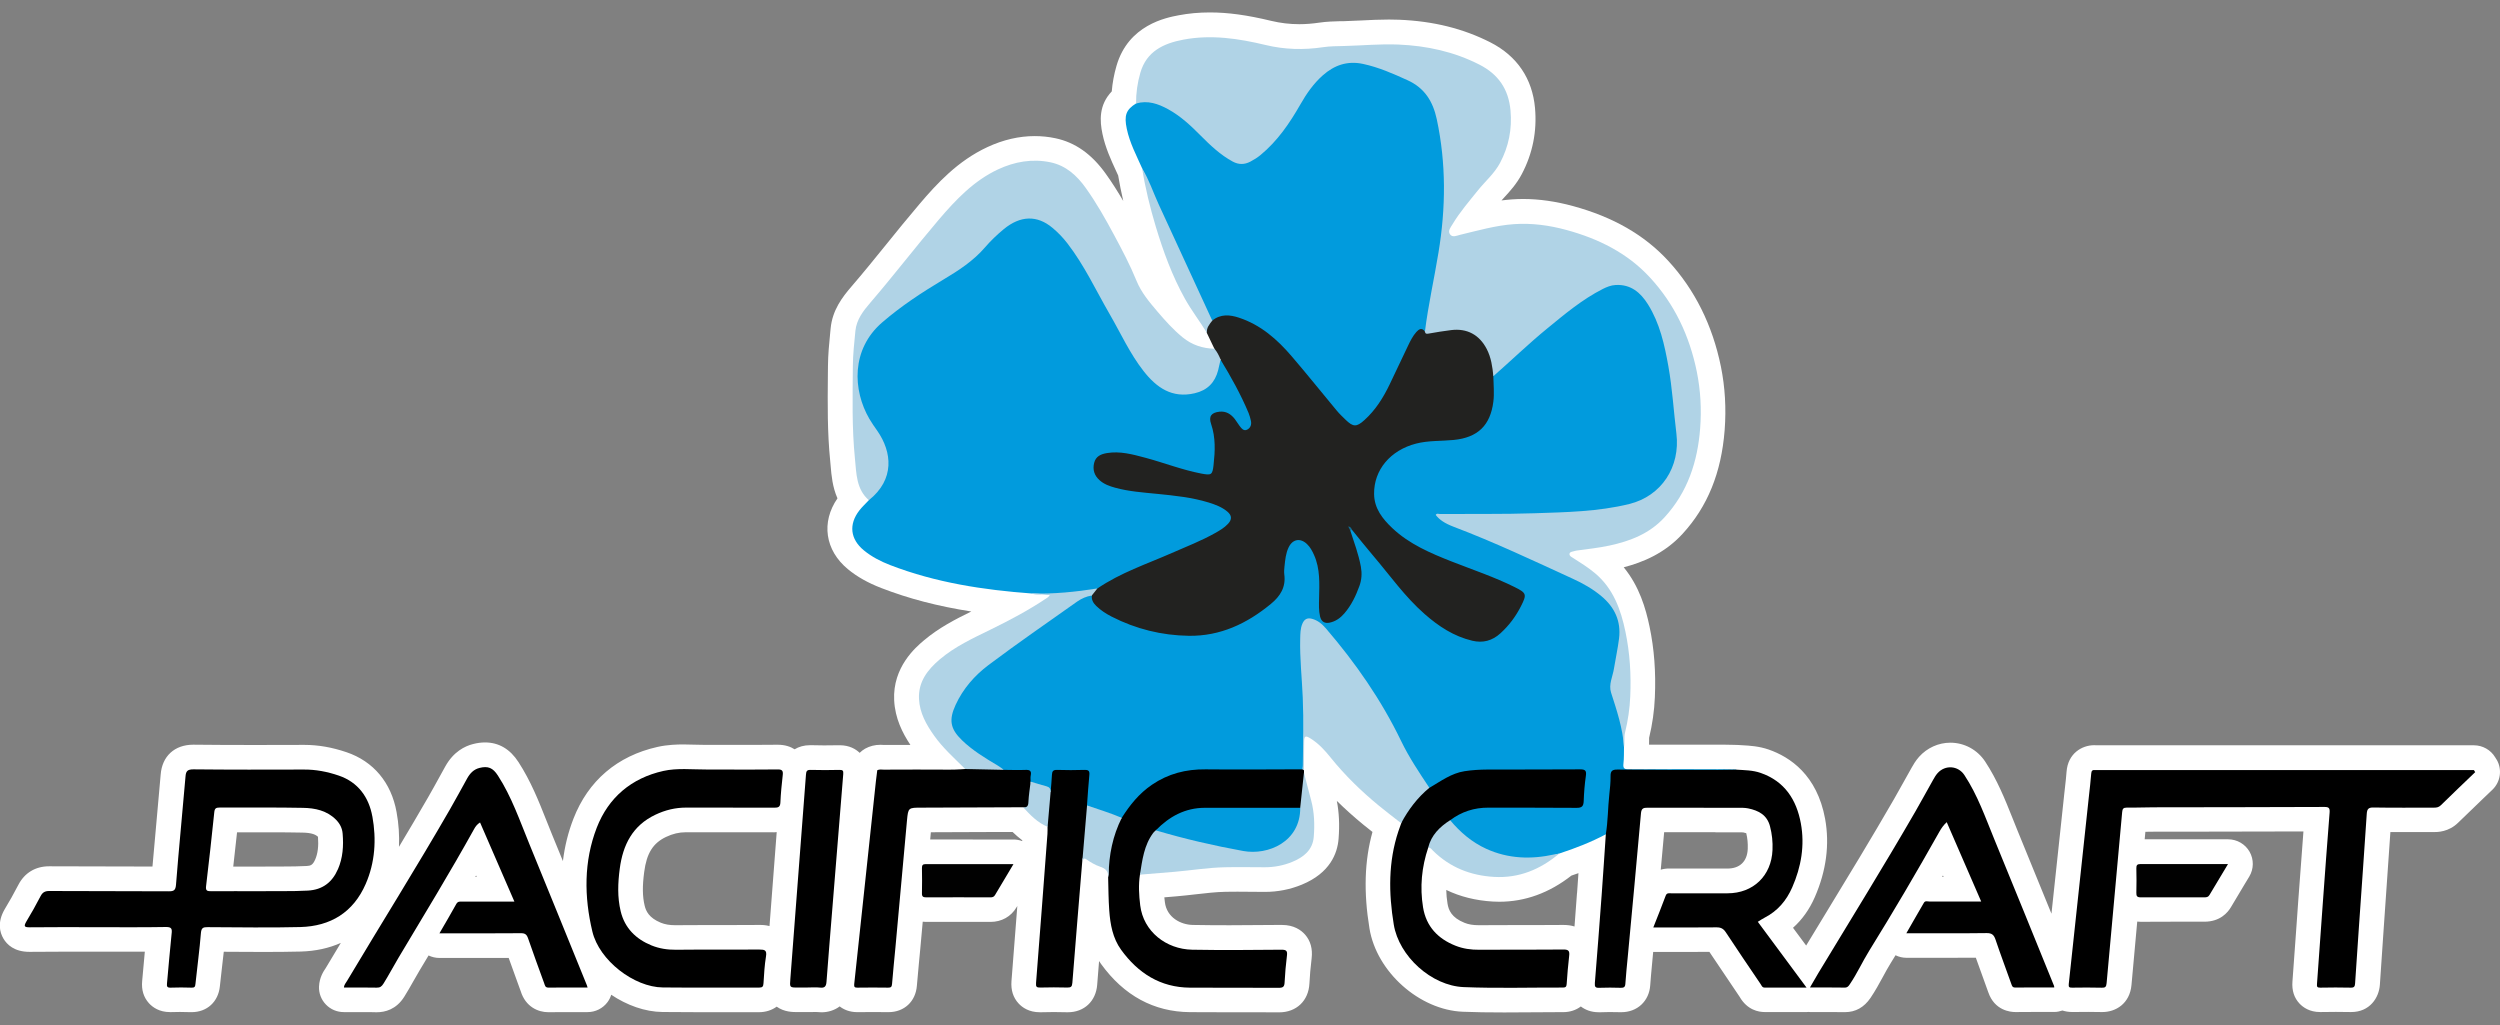
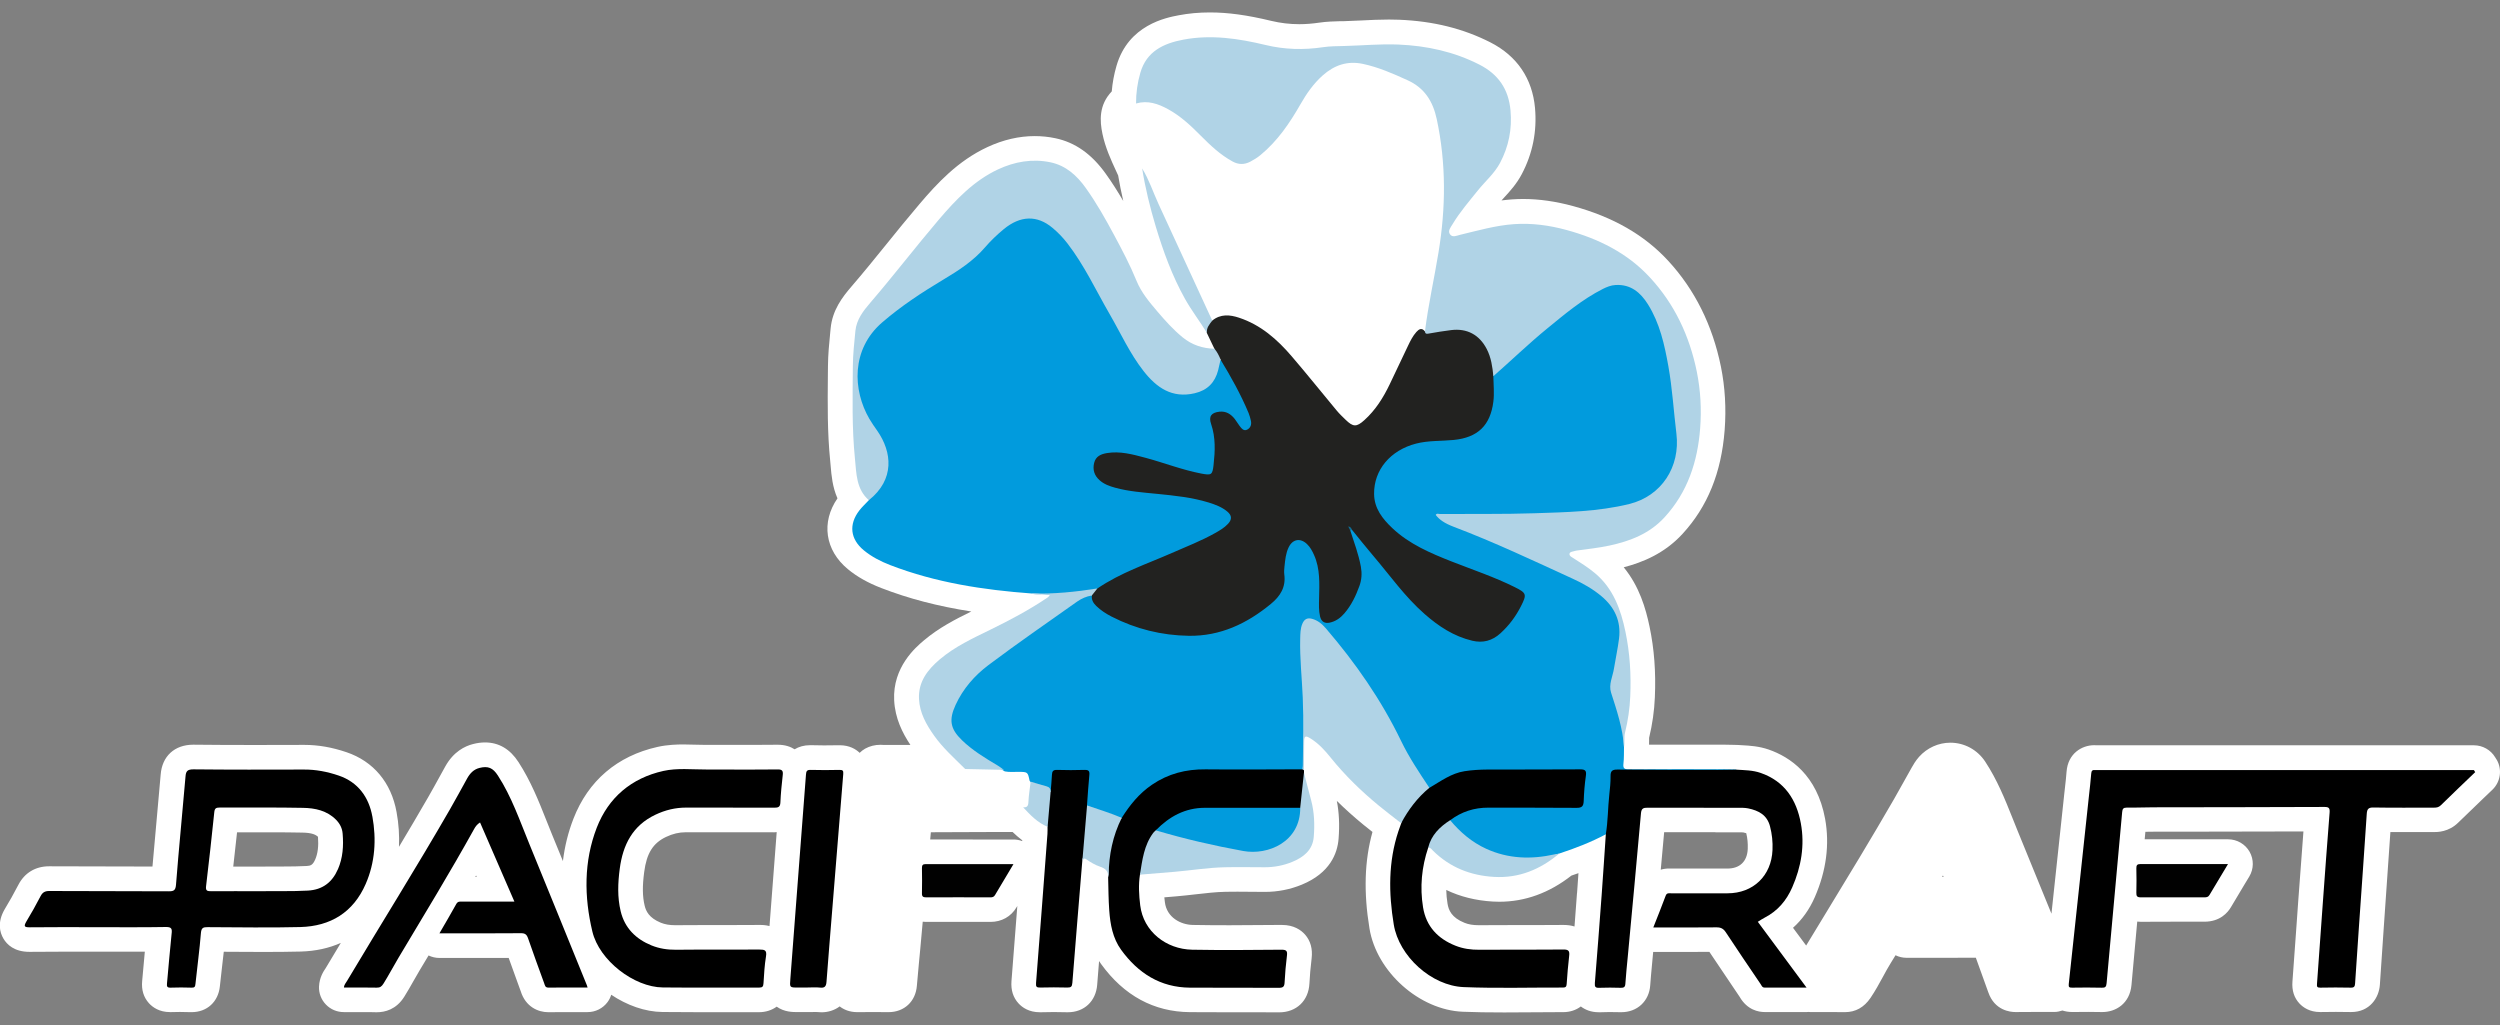
<svg xmlns="http://www.w3.org/2000/svg" id="SupportsLogo" viewBox="0 0 500 205">
  <rect x="0" y="0" width="500" height="205" fill="#808080" stroke="none" />
  <defs>
    <style>
      .cls-1 {
        fill: #b0d3e6;
      }

      .cls-1, .cls-2, .cls-3, .cls-4, .cls-5, .cls-6, .cls-7 {
        stroke-width: 0px;
      }

      .cls-2 {
        fill: #0d6f98;
      }

      .cls-3 {
        fill: #019bdd;
      }

      .cls-4 {
        fill: #000;
      }

      .cls-5 {
        fill: #010101;
      }

      .cls-6 {
        fill: #fff;
      }

      .cls-7 {
        fill: #222220;
      }
    </style>
  </defs>
  <path class="cls-6" d="M499.3,151.9l-.13-.22-.13-.21c-.89-1.49-2.51-2.41-4.25-2.41h-75.24c-.06,0-.12,0-.18,0-.17-.01-.35-.02-.52-.02h0c-2.48,0-5.27,1.66-5.54,5.31-.07,1-.19,2.02-.31,3.1-.05.42-.09.84-.14,1.26l-.64,5.99c-.63,5.93-1.28,11.98-1.93,18.04-2.25-5.55-4.55-11.19-6.84-16.75-.32-.79-.64-1.58-.95-2.37-1.5-3.75-3.05-7.64-5.47-11.31-1.56-2.36-4.16-3.77-6.96-3.77-2.37,0-4.65,1.03-6.26,2.83-.71.8-1.18,1.63-1.49,2.18-.49.87-.97,1.74-1.46,2.61-.67,1.21-1.36,2.45-2.05,3.65-4.48,7.77-9.24,15.59-13.85,23.16-1.25,2.04-2.49,4.09-3.73,6.14l-2.18-2.94-.45-.61c1.83-1.63,3.29-3.68,4.36-6.13,2.3-5.27,2.99-10.54,2.06-15.66-1.61-8.78-7.03-12.38-11.29-13.86-1.94-.67-3.79-.78-5.28-.86-.28-.02-.55-.03-.83-.05-.08,0-.16,0-.24-.01-.28,0-.56-.01-.84-.02-.69-.02-1.38-.04-2.07-.04h-3c-2.07,0-4.14,0-6.21,0-1.82,0-3.63,0-5.45,0,.01-.34.01-.64.01-.9,0-.15,0-.35,0-.46.65-2.69,1.04-5.42,1.15-8.11.22-5.06-.13-9.68-1.06-14.12-.76-3.64-2.04-8.07-5.17-11.88,3.76-.98,8.13-2.73,11.76-6.68,5.02-5.46,7.77-12.25,8.43-20.77.33-4.33.08-8.59-.75-12.69-1.69-8.29-5.24-15.42-10.57-21.19-4.76-5.15-10.99-8.73-19.03-10.92-3.42-.93-6.76-1.41-9.94-1.41-.75,0-1.5.03-2.23.08-.71.05-1.42.12-2.11.21.16-.17.32-.35.48-.53,1.2-1.3,2.55-2.78,3.58-4.74,2.17-4.12,3.06-8.57,2.64-13.23-.53-5.87-3.6-10.39-8.88-13.09-5.45-2.78-11.43-4.27-18.29-4.55-.66-.03-1.33-.04-2.04-.04-1.86,0-3.69.09-5.46.18-1.24.06-2.42.12-3.59.15h-.69c-1.27.04-2.71.07-4.19.29-1.36.2-2.7.31-3.99.31-1.93,0-3.76-.22-5.61-.66-4.85-1.17-8.64-1.69-12.31-1.69-2.14,0-4.23.19-6.22.57-2.49.47-10.06,1.91-12.43,10.1-.49,1.68-.81,3.4-.95,5.12-2.6,2.73-2.41,5.9-1.86,8.5.58,2.77,1.71,5.21,2.7,7.36.15.32.3.64.44.96.28,1.67.62,3.36,1.02,5.1-1.07-1.83-2.23-3.68-3.51-5.46-2.82-3.94-6.11-6.26-10.06-7.09-1.36-.29-2.75-.43-4.14-.43-3.14,0-6.33.74-9.46,2.2-5.92,2.75-10.09,7.29-13.53,11.33-2.29,2.68-4.52,5.44-6.68,8.11-2.27,2.81-4.62,5.71-7,8.47-1.82,2.12-3.8,4.69-4.15,8.38l-.09.94c-.21,2.11-.42,4.3-.44,6.56l-.02,2.06c-.05,5.52-.11,11.22.47,16.95.03.33.06.66.09,1,.16,1.88.36,4.19,1.36,6.45-3.29,4.76-2.5,10.38,2.08,14.16,1.82,1.51,4.01,2.74,6.69,3.78,5.48,2.12,11.28,3.64,18,4.69-3.23,1.58-6.52,3.27-9.53,5.82-1.54,1.31-6.23,5.28-5.9,11.93.18,3.64,1.66,6.54,3.25,8.94-.95,0-1.89,0-2.84,0h-2.43s-.06,0-.06,0c-.22-.01-.44-.03-.66-.03-1.11,0-2.14.26-3.06.77-.41.23-.78.52-1.1.84-.77-.74-2.04-1.52-4-1.52h-.14c-1,.02-1.99.03-2.99.03-.93,0-1.76-.01-2.54-.04-.08,0-.16,0-.24,0h0c-1.23,0-2.26.31-3.1.82-.8-.51-1.9-.91-3.36-.91h-.12c-1.43.02-3.01.03-4.96.03-.98,0-1.95,0-2.93,0-.98,0-1.97,0-2.95,0h-2.29s-1.15,0-1.15,0h0c-.7,0-1.39-.02-2.11-.04-.76-.02-1.56-.05-2.37-.05h0c-1.26,0-3.18.05-5.16.49-8.07,1.8-13.9,6.78-16.84,14.38-1.05,2.7-1.75,5.53-2.1,8.46-.73-1.79-1.46-3.57-2.19-5.35-.37-.9-.73-1.81-1.09-2.72-1.54-3.89-3.14-7.92-5.6-11.72-1.69-2.62-3.95-3.94-6.7-3.94-.76,0-1.54.1-2.39.32-1.63.41-3.91,1.52-5.55,4.47-.39.7-.78,1.4-1.16,2.1-.73,1.33-1.49,2.71-2.25,4.03-1.91,3.32-3.88,6.65-5.86,9.96.1-2.25-.04-4.57-.48-6.95-1.06-5.9-4.62-10.15-10.02-11.98-2.89-.98-5.65-1.46-8.41-1.46h-.19c-3.25,0-6.53.02-9.8.02-4.69,0-8.56-.02-12.18-.06-.02,0-.04,0-.05,0-3.75,0-6.25,2.3-6.53,5.99-.26,3.1-.55,6.26-.83,9.32-.27,2.97-.55,6.01-.81,9.06-2.92,0-5.83-.01-8.74-.02-3.98,0-7.96-.01-11.94-.03-2.71,0-4.88,1.3-6.12,3.67-.97,1.86-1.85,3.43-2.71,4.84-.02.04-.05.08-.07.12-1.49,2.6-.95,4.59-.24,5.81.71,1.22,2.19,2.67,5.21,2.67.02,0,.04,0,.06,0,1.68-.02,3.52-.03,5.77-.03,1.29,0,2.58,0,3.88,0,1.3,0,2.6,0,3.9,0,1.14,0,2.27,0,3.41,0,1.14,0,2.28,0,3.42,0,.95,0,1.82,0,2.64,0-.07.74-.13,1.48-.2,2.21-.11,1.21-.21,2.42-.33,3.64-.17,1.78.29,3.28,1.36,4.46.74.81,2.07,1.77,4.22,1.77.07,0,.14,0,.21,0,.02,0,.05,0,.07,0,.52-.02,1.07-.03,1.68-.03.71,0,1.43.02,2.13.04.07,0,.15,0,.23,0,3.07,0,5.33-2.08,5.64-5.17.13-1.25.28-2.51.42-3.77.12-1.03.24-2.08.36-3.14.52,0,1.05,0,1.58.01,2.17.02,4.34.03,6.51.03,2.79,0,5.11-.03,7.31-.08,2.94-.08,5.63-.67,8.01-1.73-1.03,1.7-2.05,3.4-3.06,5.1l-.03.04c-.36.53-1.19,1.77-1.27,3.58-.06,1.34.44,2.64,1.38,3.61.93.97,2.22,1.51,3.57,1.51.63,0,1.25,0,1.87,0,.6,0,1.2,0,1.79,0,1.09,0,1.97,0,2.77.03h.18c1.61,0,3.87-.53,5.48-3.09.68-1.08,1.28-2.15,1.87-3.19.39-.7.79-1.4,1.2-2.08.6-1,1.2-2,1.8-3,.66.32,1.4.5,2.17.5h5.19s3.75,0,3.75,0c1.86,0,3.46,0,4.91-.01.58,1.64,1.17,3.26,1.75,4.85l.67,1.84c.96,3.08,3.46,4.17,5.49,4.17.02,0,.05,0,.07,0,1.19-.01,2.36-.02,3.55-.02h2.1s2.16,0,2.16,0c1.58,0,3.06-.75,3.99-2.01.33-.45.57-.94.73-1.46,3.13,2.1,6.74,3.41,10.24,3.45,2.16.02,4.44.04,7.41.04,1.34,0,2.69,0,4.03,0,1.34,0,2.68,0,4.02,0s2.55,0,3.82,0c1.4,0,2.61-.41,3.57-1.11,1.5,1.08,3.18,1.09,4.25,1.09h1.97c.29,0,.59,0,.89-.01.21,0,.41-.01.62-.01.17,0,.3,0,.39.01.29.03.57.05.85.05,1.27,0,2.57-.38,3.63-1.18.78.61,1.93,1.15,3.54,1.15h.08c1.05,0,2.1-.02,3.16-.02.95,0,1.89,0,2.84.02.03,0,.11,0,.14,0,3.15,0,5.43-2.12,5.68-5.28.12-1.5.27-3.05.41-4.55.09-.91.18-1.81.26-2.72.17-1.85.34-3.7.5-5.54.22.02.44.04.68.04,2.13-.01,4.23-.01,6.32-.01s4.37,0,6.56.01c2.22,0,4.1-1.06,5.19-2.91.06-.09.11-.19.17-.28-.38,5-.77,10.03-1.17,15.02-.14,1.81.34,3.32,1.43,4.49.74.8,2.08,1.75,4.25,1.75.09,0,.17,0,.27,0,.81-.02,1.66-.04,2.51-.04s1.71.01,2.6.04c.08,0,.16,0,.23,0,3.24,0,5.59-2.2,5.85-5.47.12-1.58.25-3.18.38-4.77.13.2.26.39.4.59,4.58,6.33,10.56,9.57,17.77,9.63,2.03.01,4.06.02,6.09.02h3.09s3.08,0,3.08,0c1.84,0,3.68,0,5.52.02h.06c3.46,0,5.89-2.32,6.06-5.77.07-1.53.22-3.17.44-5.02.23-1.92-.22-3.53-1.34-4.79-.77-.86-2.19-1.9-4.59-1.9-.02,0-.08,0-.09,0h-.86c-3.13.03-6.38.06-9.55.06-2.7,0-5.11-.02-7.34-.06-2.42-.05-5.2-1.49-5.58-4.55-.04-.31-.07-.64-.11-.97.83-.07,1.66-.14,2.5-.21,1.26-.11,2.51-.25,3.72-.39,2.11-.24,4.09-.47,6.04-.51.79-.02,1.57-.02,2.36-.02.94,0,1.87,0,2.81.02.9,0,1.79.01,2.69.02,2.57,0,5.05-.49,7.38-1.45,5.66-2.33,7.12-6.27,7.35-9.17.22-2.78.1-5.27-.35-7.58,1.65,1.62,3.43,3.22,5.36,4.8.59.48,1.18.95,1.77,1.41-1.6,5.74-1.79,12.08-.6,19.31,1.42,8.67,9.98,16.3,18.67,16.65,2.43.1,5.06.14,8.27.14,1.81,0,3.62-.01,5.44-.03,1.79-.01,3.57-.03,5.36-.03h.98c1.38,0,2.6-.41,3.55-1.14.79.61,1.96,1.16,3.59,1.16.12,0,.25,0,.38,0,.52-.03,1.09-.04,1.73-.04.73,0,1.47.02,2.2.03.07,0,.14,0,.2,0,3.19,0,5.57-2.22,5.78-5.39.09-1.3.21-2.59.34-3.96l.13-1.41.12-1.29h.04c1.14,0,2.27,0,3.4,0,1.11,0,2.22,0,3.32,0,1.72,0,3.16,0,4.48-.02,1.78,2.68,3.59,5.35,5.35,7.95l.7,1.04c1.53,2.66,3.8,3.05,5.02,3.05,1.3,0,2.6,0,3.91,0h4.49c.11,0,.21-.02.32-.02.12,0,.24.02.36.02.68,0,1.35,0,2,0,.62,0,1.23,0,1.84,0,1.02,0,2.02,0,3.02.02.03,0,.09,0,.11,0,2.11,0,3.82-.96,5.1-2.84.97-1.43,1.73-2.84,2.48-4.21.51-.94.99-1.83,1.5-2.65.34-.56.69-1.12,1.03-1.68.67.33,1.42.51,2.2.51,1.44,0,2.86,0,4.27,0,1.39,0,2.77,0,4.15,0,2.08,0,3.83,0,5.44-.02.47,1.32.94,2.63,1.41,3.91.36.98.71,1.96,1.06,2.95l.02.05c1.26,3.68,4.46,3.96,5.41,3.96.02,0,.06,0,.08,0,1.21-.01,2.42-.02,3.64-.02h2.04s2.07,0,2.07,0c.55,0,1.08-.12,1.59-.29.56.18,1.19.3,1.94.3h.11s.35,0,.35,0c.93-.01,1.87-.02,2.8-.02s1.78.01,2.54.03c.09,0,.17,0,.25,0,2.66,0,5.48-1.67,5.82-5.41.38-4.23.77-8.45,1.15-12.68.23.02.46.04.71.04h.06c2.06-.01,4.11-.02,6.17-.02,1.94,0,3.88,0,5.82,0h.68c3.13,0,4.67-1.83,5.31-2.92.85-1.44,1.71-2.88,2.62-4.39l1.04-1.72c.91-1.52.94-3.41.06-4.96-.88-1.54-2.52-2.49-4.31-2.49h-4.07s-3.94,0-3.94,0c-2.91,0-5.79,0-8.66-.01.05-.5.09-1,.14-1.49.57-.01,1.15-.02,1.72-.02,3.44,0,6.87-.01,10.31-.01,6.42,0,13.02-.02,19.58-.04-.32,4.1-.61,8.2-.91,12.2l-.12,1.6c-.15,2.06-.3,4.13-.44,6.19-.24,3.35-.48,6.7-.73,10.06-.13,1.76.34,3.22,1.4,4.36.73.78,2.04,1.71,4.13,1.71h.16c1.01-.02,2.02-.03,3-.03s1.96.01,2.91.03c.04,0,.13,0,.16,0,3.69,0,5.56-2.84,5.73-5.48.25-3.83.51-7.65.78-11.48.15-2.16.3-4.32.45-6.47.29-4.12.59-8.35.87-12.56.65,0,1.35,0,2.11,0,.92,0,1.84,0,2.75,0,.91,0,1.82,0,2.73,0h1.05s0,0,0,0c.77,0,3,0,4.92-1.89,1.67-1.63,3.39-3.29,5.06-4.88l1.79-1.71c1.65-1.59,1.99-4.1.82-6.06ZM63.04,171.9c-.49,1.12-.92,1.26-1.73,1.3-1.54.08-3.08.1-4.51.1h-1.16s-1.12,0-1.12,0c-.76,0-1.49,0-2.19.02-1.25,0-2.45,0-3.61,0-.7,0-1.39,0-2.07,0,.26-2.31.52-4.6.76-6.86,1,0,2,0,3,0,1.11,0,2.22,0,3.33,0,2.73,0,4.81.02,6.74.06,1.94.03,2.68.43,3.12.84.14,1.91-.04,3.36-.57,4.57ZM95.05,175.39c.06-.1.11-.19.17-.29l.12.29h-.29ZM388.42,175.39c.06-.1.12-.2.17-.3l.13.3c-.1,0-.2,0-.31,0ZM343.08,166.46c1.46,0,2.91,0,4.37,0h.31s.23,0,.23,0c.43,0,.59.01.65.02.29.06.48.12.61.16.25,1.01.34,2.03.3,3.13-.1,2.51-1.58,3.94-4.05,3.94h-2.68s-2.53,0-2.53,0c-2.01,0-4.02,0-6.03,0-.16,0-.29-.01-.42-.01-.59,0-1.16.08-1.69.24.23-2.5.46-5,.68-7.5,2.08,0,4.15,0,6.22,0h4.03ZM151.94,184.99h-.13c-1.78.01-3.57.02-5.35.02h-2.38s-2.39,0-2.39,0c-1.94,0-4.23,0-6.57.03h-.11c-1.1,0-2.03-.16-2.86-.5-2.36-.97-2.96-2.33-3.22-3.41-.44-1.82-.47-3.9-.09-6.74.49-3.74,1.76-5.76,4.36-7,1.35-.64,2.61-.94,3.97-.94,1.88,0,3.74,0,5.6,0h1.96s1.95,0,1.95,0c2.72,0,5.43,0,8.15.01h.05c.16,0,.31-.03.46-.04-.48,6.29-.96,12.57-1.44,18.79-.86-.22-1.6-.23-1.98-.23ZM202.69,167.9h-4.13s-4,0-4,0c-2.87,0-5.7,0-8.52-.01.04-.48.09-.96.13-1.44,4.28-.01,8.54-.03,12.8-.05h3.55c.57.54,1.21,1.12,1.93,1.66v.16c-.56-.21-1.15-.32-1.76-.32ZM315.4,178.61c-.17,2.31-.34,4.53-.5,6.69-.66-.21-1.39-.31-2.18-.31h-.11c-2.29.03-4.57.03-6.49.03h-2.23s-2.24,0-2.24,0c-1.96,0-3.9,0-5.83.02h-.1c-1.09,0-2.01-.15-2.8-.47-2.63-1.05-3.21-2.55-3.42-3.87-.15-.9-.23-1.8-.25-2.71,2.8,1.35,5.91,2.12,9.3,2.32.43.03.87.04,1.3.04,5.15,0,10-1.76,14.43-5.23.48-.16.95-.33,1.41-.49-.09,1.33-.19,2.66-.28,3.99Z" />
  <g>
    <path class="cls-3" d="M324.8,149.41c-.03,1.1.02,2.21-.11,3.3-.11.93.16,1.17,1.09,1.16,6.24-.04,12.48-.02,18.71-.02.93,0,1.87.04,2.8.06-.49.7-1.24.49-1.9.5-6.69.02-13.39.01-20.08.01-.37,0-.73,0-1.1,0-1.54.02-1.56.06-1.69,1.55-.28,3.17-.52,6.35-.74,9.52-.04.53-.05,1.08-.62,1.37-2.98,1.59-6.12,2.8-9.32,3.85-6.73,2.27-12.91,1.18-18.57-3.04-.95-.71-1.87-1.45-2.59-2.41-.31-.41-.75-.77-.71-1.37,1.81-1.77,4.04-2.59,6.52-2.61,5.88-.04,11.76-.01,17.64-.02.41,0,.82,0,1.22-.03.63-.05.95-.39,1-1.01.14-1.71.26-3.42.44-5.13.07-.63-.22-.93-.83-.93-6.49.03-12.99-.18-19.47.11-2.03.09-4.08.11-5.98,1.06-1.06.53-2.08,1.13-3.11,1.71-.42.24-.81.56-1.32.61-.53,0-.79-.38-1.03-.76-1.84-2.95-3.8-5.84-5.31-8.97-3.7-7.64-8.45-14.56-13.95-21-.64-.74-1.19-1.57-2-2.15-1.83-1.32-3.1-.77-3.35,1.46-.05.49-.02.98-.04,1.47-.21,5.89.86,11.76.45,17.65-.2,2.85.05,5.7-.32,8.53-.57.34-1.19.24-1.8.24-5.03,0-10.05.05-15.08-.01-2.13-.03-4.24.24-6.36.32-1.36.05-2.63.55-3.85,1.16-3.32,1.65-6.14,3.88-8.13,7.06-.24.38-.44.79-.86,1.01-2.5-.63-4.99-1.29-7.24-2.63-.45-1.75.13-3.47.18-5.21.04-1.31.03-1.42-1.26-1.43-1.3-.02-2.6-.02-3.9,0-1.25.02-1.43.24-1.58,1.49-.1.86.27,1.81-.41,2.57-.86-1-2.09-1.22-3.26-1.57-.43-.13-.84-.3-1.06-.74-.37-1.77-.37-1.76-2.28-1.77-.89,0-1.79.08-2.68-.09-2.76-1.66-5.55-3.28-8.05-5.35-3.07-2.54-3.6-4.98-1.8-8.54,1.84-3.63,4.62-6.46,7.85-8.79,5.24-3.78,10.49-7.53,15.79-11.22.74-.52,1.53-.96,2.38-1.25.45-.16.94-.37,1.37.06.7,2.04,2.41,3.05,4.17,3.92,4.18,2.08,8.62,3.21,13.28,3.59,7.57.62,13.77-2.24,19.15-7.33,1.06-1,1.53-2.17,1.47-3.61-.06-1.43,0-2.86.24-4.28.11-.65.26-1.28.52-1.89.92-2.15,3.05-2.5,4.57-.71,1.49,1.75,2.07,3.88,2.17,6.13.08,1.96.02,3.92.02,5.89,0,.62.03,1.23.18,1.82.36,1.38,1.01,1.69,2.36,1.17,1.34-.52,2.14-1.61,2.92-2.71.93-1.31,1.56-2.77,2.07-4.29.41-1.23.48-2.47.2-3.75-.42-1.88-.96-3.72-1.59-5.54-.16-.46-.4-.9-.29-1.42.06-.2.17-.35.39-.39.57.12.87.58,1.2.99,3.75,4.64,7.42,9.36,11.48,13.74,2.62,2.83,5.69,5.18,9.34,6.6,4.13,1.62,6.03,1.12,9.17-2.44,1.14-1.29,2.05-2.76,2.73-4.35.54-1.27.38-1.72-.85-2.38-3.3-1.75-6.84-2.92-10.29-4.31-3.68-1.47-7.46-2.71-10.85-4.84-2.65-1.66-5.07-3.57-6.69-6.35-1.47-2.54-1.3-5.08-.23-7.66,1.65-3.99,4.93-5.8,8.94-6.66,2.1-.45,4.24-.14,6.35-.49,1.18-.2,2.33-.45,3.43-.89,2.53-1.02,3.75-3.05,4.2-5.62.3-1.7.44-3.41.13-5.13-.06-.33-.05-.65.11-.96,6.13-5.77,12.29-11.52,19.37-16.15,1.7-1.11,3.44-2.21,5.61-2.25,2.32-.04,4.1,1,5.48,2.75,2.23,2.82,3.37,6.15,4.19,9.6,1.31,5.55,1.92,11.2,2.35,16.87.07.9.18,1.79.26,2.68.44,5.39-4.06,10.89-9.34,12.41-2.68.77-5.45,1.04-8.22,1.31-9.74.95-19.5.72-29.26.74-.32,0-.65-.05-1.04.18.78.95,1.84,1.37,2.87,1.76,3.29,1.24,6.53,2.61,9.74,4.03,5.27,2.33,10.56,4.62,15.71,7.2,2.5,1.25,4.82,2.76,6.42,5.17,1.34,2.01,1.72,4.19,1.45,6.56-.32,2.73-.9,5.41-1.49,8.08-.26,1.21-.2,2.34.23,3.49.38,1.03.67,2.11,1.05,3.14.79,2.2.81,4.48.91,6.77Z" />
    <path class="cls-3" d="M206.36,118.7c-9.66-.71-19.18-2.16-28.29-5.67-1.91-.74-3.72-1.66-5.31-2.97-2.71-2.24-3.05-5.17-.9-7.96.57-.74,1.27-1.37,1.91-2.06.07-.48.37-.82.71-1.11,3.71-3.1,3.52-8.18,1.15-11.94-.59-.93-1.26-1.82-1.82-2.77-2.74-4.66-3.53-9.57-1.47-14.69,1.23-3.06,3.63-5.19,6.17-7.17,4.04-3.16,8.45-5.74,12.8-8.43,2.32-1.43,4.28-3.26,6.06-5.31,1.43-1.65,3.02-3.12,4.95-4.16,3.21-1.72,6.06-1.25,8.76,1.23,3.07,2.81,5.15,6.33,7.17,9.89,3.22,5.65,6.09,11.5,9.63,16.97,1.3,2.01,2.87,3.8,4.96,5.02,2.62,1.53,5.34,1.38,7.96,0,1.59-.84,2.29-2.37,2.66-4.08.12-.56.03-1.28.77-1.55.57.19.77.72,1.01,1.17,1.58,2.91,3.28,5.76,4.57,8.81.3.72.56,1.45.67,2.23.13.85-.16,1.57-.95,1.95-.83.4-1.4-.14-1.87-.75-.48-.61-.88-1.28-1.45-1.82-.59-.56-1.27-.88-2.1-.84-1.4.07-1.93.74-1.52,2.09.87,2.85.81,5.73.38,8.62-.22,1.52-.85,1.95-2.39,1.68-2.62-.47-5.17-1.19-7.69-2.04-2.87-.96-5.77-1.81-8.78-2.19-1.03-.13-2.03-.13-3.03.17-2.06.63-2.68,2.69-1.3,4.35.82.99,1.94,1.46,3.14,1.8,2.77.78,5.62.98,8.47,1.27,3.21.33,6.42.62,9.55,1.46,1.43.38,2.8.9,4.05,1.7,1.76,1.11,1.85,2.69.19,3.95-2.2,1.67-4.73,2.74-7.23,3.86-5.26,2.35-10.7,4.29-15.81,6.97-1.01.53-1.8,1.44-2.99,1.63-2.28.41-4.57.78-6.89.93-1.98.13-3.95-.23-5.93-.25Z" />
-     <path class="cls-3" d="M228.44,33.69c-1.15-2.59-2.49-5.1-3.08-7.91-.57-2.7-.16-3.84,1.87-5.1,1.27-.99,2.66-.67,3.98-.25,2.86.91,5.25,2.63,7.41,4.67,1.69,1.6,3.23,3.36,5.07,4.82.55.43,1.08.88,1.65,1.27,2.4,1.67,3.75,1.63,6.13-.1,2.56-1.86,4.39-4.37,6.21-6.9,1.51-2.09,2.56-4.47,4.11-6.55,1.14-1.52,2.45-2.86,4.01-3.93,1.9-1.29,4.02-1.8,6.3-1.38,4.24.78,8.13,2.42,11.76,4.72,2.22,1.4,3.09,3.69,3.64,6.05,1.51,6.5,1.98,13.08,1.43,19.74-.56,6.91-1.97,13.68-3.21,20.48-.18.96-.16,1.96-.45,2.9-1.75-.27-2.32,1.02-2.96,2.24-1.65,3.15-3.08,6.41-4.66,9.6-.95,1.92-2.19,3.64-3.57,5.27-.4.47-.85.88-1.36,1.23-1.46,1.02-2.28.96-3.58-.26-3.21-3-5.82-6.52-8.56-9.93-2.88-3.58-5.89-7.02-9.97-9.31-1.65-.93-3.39-1.55-5.33-1.65-1.1-.05-1.88.74-2.91.74-1.14-1.52-1.7-3.34-2.49-5.03-2.45-5.26-4.93-10.5-7.32-15.78-1.45-3.2-2.89-6.39-4.12-9.68Z" />
    <path class="cls-7" d="M242.46,64.11c1.66-1.35,3.5-1.18,5.34-.57,4.34,1.43,7.64,4.33,10.54,7.72,3.06,3.56,5.99,7.24,9,10.85.55.66,1.17,1.25,1.79,1.85,1.5,1.45,2.17,1.49,3.75.06,2.22-2,3.78-4.49,5.06-7.16,1.24-2.57,2.44-5.17,3.68-7.74.46-.96.94-1.92,1.65-2.72.5-.56,1.08-.94,1.71-.12,1.78.11,3.48-.4,5.23-.59,3.22-.36,5.6.82,7.18,3.58,1.05,1.83,1.72,3.79,1.28,5.96.02,1.71.22,3.41,0,5.13-.61,4.74-3.12,7.15-7.91,7.63-2.51.25-5.06.09-7.54.73-5.13,1.32-8.47,5.26-8.4,10.1.04,2.88,1.69,4.96,3.66,6.82,3.4,3.2,7.61,4.99,11.88,6.67,4.21,1.65,8.52,3.09,12.58,5.11,2.37,1.18,2.46,1.45,1.26,3.81-1.04,2.06-2.4,3.88-4.12,5.44-1.64,1.48-3.49,1.99-5.65,1.47-3.68-.88-6.72-2.89-9.51-5.34-3.96-3.47-6.97-7.78-10.36-11.75-1.43-1.68-2.8-3.41-4.19-5.12-.41-.24-.3.05-.28.27.77,2.36,1.64,4.7,2.09,7.16.24,1.34.16,2.58-.3,3.85-.71,1.97-1.61,3.84-2.99,5.45-.79.92-1.73,1.61-2.95,1.87-1.02.21-1.67-.21-1.92-1.21-.29-1.21-.23-2.43-.2-3.66.06-2.94.24-5.9-1.02-8.69-.36-.79-.75-1.54-1.39-2.15-1.33-1.28-2.88-1.02-3.68.65-.58,1.2-.69,2.51-.83,3.81-.05.53-.11,1.07-.04,1.59.34,2.54-.78,4.35-2.68,5.91-4.78,3.94-10.12,6.47-16.41,6.38-5.41-.08-10.58-1.35-15.43-3.83-1.13-.58-2.19-1.26-3.11-2.16-.58-.57-.96-1.22-.86-2.07-.01-.78.46-1.17,1.12-1.41,4.59-3.14,9.85-4.88,14.88-7.09,2.91-1.28,5.89-2.43,8.66-3.99.92-.52,1.85-1.06,2.58-1.85.81-.88.78-1.66-.13-2.43-1.08-.92-2.39-1.4-3.72-1.82-3.37-1.04-6.86-1.39-10.36-1.74-2.8-.28-5.61-.47-8.34-1.22-1.15-.31-2.27-.71-3.17-1.53-1.03-.93-1.39-2.09-1.06-3.44.32-1.31,1.34-1.76,2.53-1.96,2.66-.45,5.19.26,7.71.93,3.74,1,7.36,2.43,11.18,3.16,2.01.38,2.24.3,2.46-1.67.31-2.77.44-5.53-.49-8.25-.52-1.52.04-2.27,1.67-2.45,1.31-.15,2.29.47,3.06,1.45.35.45.63.96.98,1.41.38.48.8,1.08,1.5.73.68-.34.92-1.02.75-1.78-.12-.52-.25-1.04-.45-1.52-1.56-3.74-3.53-7.26-5.63-10.72-.63-.58-1.1-1.25-1.2-2.12-.51-1.07-1.02-2.13-1.53-3.2-.26-1.09-.06-1.98,1.07-2.47Z" />
    <path class="cls-1" d="M298.67,75.23c-.18-1.87-.44-3.72-1.32-5.42-1.47-2.85-3.94-4.19-7.12-3.79-1.49.19-2.98.42-4.46.69-.43.08-.72.11-.78-.42.66-5.31,1.85-10.53,2.71-15.8,1.47-8.92,1.55-17.79-.35-26.66-.76-3.54-2.42-6.23-5.83-7.78-2.9-1.32-5.79-2.6-8.94-3.27-3.11-.66-5.71.25-8.02,2.29-1.86,1.65-3.25,3.65-4.47,5.79-2.16,3.78-4.59,7.35-7.99,10.15-.63.52-1.32.95-2.05,1.33-1.18.61-2.33.61-3.5-.02-2.48-1.34-4.49-3.26-6.45-5.23-1.96-1.98-3.98-3.87-6.45-5.23-2.02-1.11-4.1-1.84-6.44-1.16-.01-2.09.28-4.15.86-6.15,1.24-4.29,4.64-5.87,8.6-6.62,5.56-1.05,11.03-.23,16.44,1.07,3.82.92,7.63,1.02,11.5.44,1.4-.21,2.85-.2,4.27-.24,3.59-.09,7.17-.44,10.77-.29,5.68.24,11.13,1.41,16.24,4.02,3.76,1.92,5.82,4.88,6.21,9.15.34,3.75-.36,7.23-2.09,10.5-1.11,2.1-2.96,3.67-4.44,5.51-1.76,2.2-3.61,4.33-5.06,6.75-.36.6-.99,1.32-.53,2,.5.74,1.36.29,2.05.12,3.56-.85,7.09-1.87,10.76-2.13,3.56-.25,7.08.23,10.52,1.17,6.37,1.74,12.17,4.6,16.69,9.51,4.93,5.33,7.91,11.71,9.36,18.83.76,3.76.96,7.55.67,11.33-.51,6.65-2.5,12.77-7.15,17.82-3,3.26-6.85,4.73-11.02,5.63-2.15.46-4.33.69-6.51.99-.24.03-.48.11-.71.17-.3.09-.7.1-.74.51-.03.38.31.55.58.72,1.55.98,3.11,1.95,4.52,3.13,3.66,3.07,5.16,7.25,6.09,11.72.89,4.25,1.15,8.57.96,12.9-.1,2.44-.46,4.87-1.04,7.24-.24.99-.02,1.96-.21,2.92-.25-3.78-1.44-7.33-2.59-10.9-.52-1.62.33-3.21.58-4.8.32-2.02.77-4.01,1.02-6.03.42-3.45-.88-6.24-3.51-8.44-1.73-1.46-3.69-2.56-5.74-3.5-7.87-3.61-15.69-7.31-23.79-10.38-1.86-.71-2.87-1.41-3.63-2.38.21-.4.58-.18.86-.19,6.29-.05,12.59.06,18.88-.15,6.35-.21,12.75-.32,18.97-1.85,6.48-1.6,10.23-7.46,9.43-14.06-.55-4.5-.81-9.03-1.61-13.5-.77-4.31-1.71-8.59-4.08-12.37-1.49-2.37-3.43-4.04-6.48-3.87-.93.05-1.75.39-2.55.79-4.12,2.09-7.62,5.04-11.16,7.94-3.7,3.03-7.14,6.36-10.73,9.51Z" />
    <path class="cls-4" d="M495.05,154.42c-2.3,2.21-4.61,4.4-6.89,6.64-.44.43-.9.48-1.44.47-4.01,0-8.01.04-12.02-.03-1.03-.02-1.29.32-1.35,1.28-.49,7.46-1.03,14.92-1.55,22.38-.27,3.83-.53,7.66-.78,11.5-.04.56-.14.89-.84.87-2.04-.05-4.09-.04-6.13,0-.66.01-.69-.22-.65-.78.41-5.42.78-10.84,1.17-16.26.44-5.99.87-11.98,1.35-17.97.07-.93-.16-1.14-1.08-1.13-11.36.05-22.72.05-34.09.07-1.8,0-3.59.09-5.39.06-.7,0-.87.24-.93.91-1.03,11.4-2.09,22.79-3.11,34.19-.07.74-.25.95-.99.92-1.96-.06-3.92-.03-5.89-.01-.55,0-.77-.06-.69-.73,1.36-12.51,2.69-25.03,4.03-37.55.16-1.5.35-3.01.46-4.51.04-.58.24-.81.81-.73.16.02.33,0,.49,0,24.69,0,49.38,0,74.06,0h1.18c.09.14.17.28.26.43Z" />
    <path class="cls-4" d="M74.47,163.3c-.69-3.82-2.83-6.87-6.74-8.19-2.26-.77-4.58-1.22-6.97-1.2-7.36.02-14.73.04-22.07-.04-1.2,0-1.51.35-1.59,1.46-.61,7.22-1.34,14.43-1.9,21.63-.1,1.12-.45,1.3-1.45,1.3-7.97-.04-15.95-.02-23.92-.06-.84,0-1.32.28-1.71,1.02-.9,1.73-1.85,3.44-2.87,5.12-.53.93-.37,1.12.67,1.12,4.54-.06,9.07-.02,13.61-.02s9.09.04,13.63-.04c1.2-.02,1.28.39,1.16,1.38-.35,3.29-.61,6.59-.92,9.9-.06.61.02.87.73.85,1.39-.06,2.79-.04,4.16,0,.59.02.75-.14.8-.73.35-3.42.83-6.83,1.1-10.25.1-1.04.51-1.12,1.35-1.12,6.17.02,12.35.14,18.52-.02,6.05-.16,10.6-2.93,13.08-8.62,1.89-4.33,2.16-8.93,1.34-13.48ZM67.58,173.85c-1.14,2.62-3.08,4.11-6.01,4.27-3.22.18-6.46.06-9.19.12-3.71,0-6.93-.02-10.17,0-.73,0-1.1-.06-1-.96.59-4.96,1.14-9.9,1.65-14.86.08-.75.35-.91,1.06-.91,5.56.04,11.12-.06,16.67.06,2.42.04,4.79.53,6.62,2.38.77.79,1.24,1.69,1.32,2.81.2,2.42.04,4.82-.94,7.08Z" />
    <path class="cls-1" d="M242.92,69.78c.53.64.89,1.37,1.2,2.12-.16.71-.31,1.43-.49,2.14-.64,2.48-2.16,4.02-4.69,4.61-4.53,1.06-7.63-1.12-10.22-4.43-2.74-3.49-4.56-7.54-6.77-11.36-2.76-4.77-5.08-9.8-8.47-14.19-.88-1.14-1.87-2.17-2.97-3.09-3.08-2.59-6.44-2.49-9.77.26-1.35,1.12-2.62,2.33-3.77,3.67-2.33,2.7-5.27,4.6-8.3,6.41-4.28,2.56-8.44,5.29-12.23,8.56-6.24,5.38-5.91,13.55-2.56,19.3.47.81,1.02,1.58,1.56,2.35,3,4.3,3.54,9.76-1.67,13.91-2.53-2.23-2.48-5.29-2.78-8.3-.62-6.16-.47-12.32-.42-18.49.02-2.36.28-4.72.51-7.07.22-2.27,1.59-4.02,2.99-5.65,4.68-5.44,9.04-11.14,13.69-16.6,3.39-3.97,7.01-7.8,11.86-10.06,3.31-1.54,6.84-2.17,10.48-1.41,3.08.65,5.28,2.64,7.05,5.13,2.14,2.99,3.95,6.2,5.68,9.43,1.6,2.98,3.19,5.98,4.47,9.13.95,2.34,2.57,4.26,4.18,6.15,1.56,1.83,3.16,3.62,5.04,5.16,1.9,1.56,4.03,2.22,6.42,2.3Z" />
    <path class="cls-4" d="M321.16,166.87c.44-2.63.41-5.29.7-7.93.13-1.22.27-2.45.25-3.67-.02-1.06.31-1.37,1.4-1.36,6.7.07,13.41.06,20.11.07,1.22,0,2.45-.04,3.67-.05,1.62.11,3.25.1,4.83.65,4.82,1.67,7.18,5.37,8.05,10.09.81,4.41.07,8.71-1.73,12.81-1.15,2.63-2.91,4.71-5.49,6.04-.47.24-.91.54-1.39.84,3.23,4.36,6.43,8.68,9.75,13.16-2.89,0-5.64,0-8.39,0-.51,0-.63-.47-.85-.78-2.31-3.41-4.64-6.83-6.9-10.27-.48-.73-.99-1.01-1.87-1-4.16.05-8.33.02-12.64.02.86-2.19,1.7-4.25,2.47-6.34.23-.62.67-.49,1.09-.49,3.76,0,7.52,0,11.28,0,5.15,0,8.79-3.51,9-8.67.07-1.6-.09-3.17-.5-4.73-.6-2.29-2.3-3.15-4.35-3.58-.71-.15-1.46-.12-2.2-.12-5.97,0-11.94,0-17.91-.02-.87,0-1.26.12-1.35,1.15-.84,9.53-1.74,19.05-2.63,28.58-.17,1.83-.37,3.66-.49,5.5-.04.66-.32.8-.92.79-1.43-.04-2.86-.06-4.29,0-.78.04-.95-.2-.89-.96.48-5.87.93-11.73,1.36-17.6.3-4.03.55-8.07.83-12.1Z" />
-     <path class="cls-4" d="M389.35,164.43c-.66.6-1.09,1.24-1.47,1.91-4.52,8.04-9.19,15.99-14.05,23.83-1.35,2.18-2.41,4.54-3.86,6.67-.26.38-.46.69-1.03.68-2.24-.04-4.49-.02-6.95-.02.62-1.06,1.15-2,1.7-2.92,6.5-10.76,13.13-21.44,19.41-32.32,1.2-2.08,2.34-4.2,3.53-6.3.26-.46.53-.93.88-1.32,1.53-1.72,4.12-1.52,5.37.38,2.63,3.98,4.19,8.47,5.98,12.83,4.02,9.76,7.97,19.55,11.95,29.33.03.07.02.15.04.32-2.61,0-5.21-.02-7.81.01-.57,0-.64-.34-.78-.73-1.05-2.96-2.16-5.9-3.16-8.87-.32-.94-.73-1.3-1.78-1.29-5.27.07-10.54.03-16.05.03,1.22-2.12,2.35-4.12,3.52-6.11.26-.44.75-.23,1.13-.23,3.39-.01,6.78,0,10.32,0-2.32-5.34-4.6-10.59-6.9-15.89Z" />
    <path class="cls-4" d="M87.89,186.66c1.22-2.11,2.32-3.96,3.36-5.85.32-.59.77-.49,1.25-.49,3.39,0,6.78,0,10.38,0-2.31-5.33-4.58-10.55-6.87-15.83-.61.38-.94.86-1.2,1.34-4.83,8.7-10.02,17.2-15.12,25.74-1.02,1.71-1.95,3.49-3.01,5.18-.34.53-.66.8-1.34.78-2.16-.05-4.33-.02-6.55-.02.02-.55.37-.91.61-1.31,6.83-11.46,13.93-22.76,20.59-34.33,1.18-2.05,2.3-4.13,3.45-6.2.56-1,1.3-1.79,2.44-2.08,1.74-.44,2.7-.03,3.7,1.52,2.75,4.25,4.37,9.01,6.27,13.64,3.87,9.43,7.69,18.87,11.53,28.31.04.11.07.22.14.45-2.66,0-5.26-.02-7.85.01-.66,0-.68-.47-.83-.86-1.08-2.99-2.19-5.97-3.22-8.98-.27-.78-.6-1.05-1.45-1.04-4.94.05-9.89.02-14.84.02h-1.45Z" />
    <path class="cls-4" d="M285.89,157.56c2.25-1.31,4.37-2.91,7.02-3.32,1.48-.23,3-.32,4.51-.33,6.21-.03,12.42.01,18.62-.04,1.09,0,1.27.32,1.13,1.33-.24,1.65-.37,3.33-.43,5-.04,1.02-.33,1.38-1.43,1.37-5.88-.06-11.76-.01-17.64-.04-2.83-.01-5.37.81-7.63,2.51-.11.54-.59.76-.96,1.04-1.31,1-2.33,2.22-2.91,3.78-.1.28-.27.49-.52.64-1.32,3.91-1.7,7.91-1.04,11.97.62,3.82,2.97,6.27,6.46,7.66,1.52.61,3.13.84,4.79.82,5.6-.05,11.2.01,16.8-.05,1.09-.01,1.29.32,1.17,1.3-.23,1.87-.36,3.74-.5,5.62-.04.52-.21.69-.73.69-6.62-.02-13.25.18-19.86-.09-6.45-.26-12.95-6.17-13.99-12.52-1.03-6.26-1.11-12.53.93-18.66.18-.54.38-1.07.57-1.61.05-.45.13-.88.38-1.27,1.24-1.99,2.57-3.89,4.41-5.38.26-.21.51-.42.86-.43Z" />
    <path class="cls-4" d="M144.64,153.91c3.64,0,7.27.03,10.91-.02.9-.01,1.09.28,1,1.11-.21,1.83-.39,3.66-.47,5.49-.04.9-.41,1.05-1.21,1.05-5.88-.03-11.77,0-17.65-.02-2.16,0-4.17.49-6.13,1.42-4.58,2.17-6.51,6.03-7.14,10.8-.38,2.86-.49,5.71.19,8.53.81,3.35,3.04,5.54,6.15,6.81,1.55.63,3.19.89,4.91.87,5.56-.06,11.12,0,16.67-.04,1.04,0,1.54.1,1.33,1.36-.29,1.77-.39,3.57-.5,5.37-.04.67-.2.88-.9.88-6.42-.03-12.83.04-19.25-.03-5.73-.06-12.7-5.38-14.08-11.2-1.65-6.93-1.73-14,.88-20.75,2.35-6.06,6.95-9.92,13.31-11.35,2.78-.62,5.7-.28,8.56-.29,1.14,0,2.29,0,3.43,0Z" />
    <path class="cls-4" d="M224.35,163.57c1.62-2.57,3.48-4.88,6.04-6.62,3.26-2.22,6.81-3.12,10.72-3.08,6.48.07,12.97,0,19.45-.01.13.01.21.08.24.21,0,.15,0,.3,0,.46,0,1.57.09,3.13-.1,4.7-.1.84-.09,1.7-.54,2.47-.57.43-1.25.32-1.89.32-5.59,0-11.19.11-16.77-.03-3.39-.09-6.21,1.1-8.79,3.11-.42.33-.84.65-1.22,1.02-1.34,1.3-1.92,2.96-2.39,4.72-.36,1.37-.43,2.82-1.11,4.1-.32,2.04-.19,4.09.05,6.11.64,5.26,5.19,8.79,10.4,8.89,5.96.11,11.93.05,17.89,0,.97,0,1.17.28,1.06,1.17-.22,1.78-.38,3.58-.47,5.37-.04.84-.29,1.08-1.14,1.08-5.92-.04-11.85.01-17.77-.03-5.94-.04-10.4-2.9-13.79-7.58-1.68-2.32-2.17-5.09-2.37-7.87-.16-2.2-.16-4.41-.22-6.61.21-1.52-.27-3.03.09-4.57.47-2.05.8-4.14,1.72-6.06.22-.47.39-.99.93-1.23Z" />
    <path class="cls-1" d="M260.79,154.07c-.08-.07-.16-.14-.24-.21.07-4.78.2-9.57,0-14.35-.16-3.92-.61-7.82-.51-11.75.03-1.02.02-2.05.43-3.01.37-.86.92-1.26,1.93-.99,1.17.32,2.01,1.03,2.77,1.91,5.94,6.91,11.1,14.33,15.07,22.56,1.58,3.27,3.62,6.3,5.63,9.33-2.38,1.96-4.2,4.38-5.64,7.08-1.47-1.15-2.96-2.28-4.4-3.46-3.53-2.9-6.8-6.06-9.67-9.63-1.17-1.46-2.44-2.86-4.06-3.86-1.05-.65-1.26-.5-1.27.74-.01,1.88-.03,3.76-.05,5.63Z" />
-     <path class="cls-4" d="M200.8,153.97c1.42.01,2.84.07,4.25.01.88-.04,1.3.16,1.09,1.13-.08.39-.02.81-.02,1.21.34,1.58,0,3.13-.26,4.67-.12.7-.67.7-1.24.46-6.78.03-13.56.05-20.35.08-2.59,0-2.63,0-2.87,2.53-.79,8.47-1.54,16.93-2.31,25.4-.22,2.44-.49,4.88-.68,7.33-.05.58-.21.75-.79.74-2.04-.04-4.09-.02-6.13,0-.5,0-.71-.09-.65-.68.76-6.91,1.48-13.82,2.22-20.73.71-6.63,1.41-13.25,2.12-19.88.08-.73.18-1.46.27-2.19.42-.23.88-.12,1.32-.12,4.36-.01,8.72-.04,13.08,0,2.89.03,5.75-.48,8.65-.31.78.05,1.54.07,2.28.34Z" />
    <path class="cls-4" d="M161.55,197.51c-.65,0-1.31,0-1.96,0-1.67,0-1.66,0-1.52-1.72,1.05-13.61,2.1-27.21,3.12-40.82.05-.7.15-1.02.95-.99,1.92.06,3.84.04,5.76,0,.64-.01.81.14.75.83-.74,8.88-1.44,17.76-2.16,26.64-.4,4.97-.82,9.94-1.19,14.91-.07.92-.36,1.27-1.3,1.16-.81-.09-1.63-.02-2.45-.02Z" />
    <path class="cls-4" d="M210.13,158.34c.09-1.13.21-2.27.26-3.4.03-.71.27-.98,1.02-.96,1.83.06,3.66.06,5.49,0,.81-.02,1.05.21.97,1.02-.2,2.02-.32,4.05-.47,6.08.4.87.14,1.78.09,2.65-.13,2.16-.39,4.3-.5,6.46-.03.71-.51,1.29-.53,1.99-.67,8.13-1.35,16.27-1.99,24.4-.06.77-.29.94-1.01.93-1.79-.05-3.59-.05-5.39,0-.74.02-.93-.14-.86-.93.79-9.93,1.53-19.86,2.28-29.79.04-.49.01-.98.02-1.46-.35-.62-.09-1.28-.11-1.92-.04-1.39.3-2.76.28-4.15,0-.36.05-.74.44-.95Z" />
    <path class="cls-1" d="M193.04,153.8c-2.23-2.21-4.48-4.22-6.2-6.65-1.58-2.22-2.9-4.55-3.04-7.35-.17-3.44,1.73-5.87,4.16-7.93,3.01-2.55,6.57-4.2,10.09-5.92,3.95-1.93,7.85-4,11.5-6.47.13-.09.22-.23.41-.44-1.25-.37-2.49.15-3.62-.34,4.42.12,8.79-.32,13.14-1.01-.37.47-.75.94-1.12,1.41-1.07.17-2.05.6-2.92,1.21-5.94,4.2-11.92,8.33-17.74,12.7-2.78,2.09-5.09,4.73-6.58,7.97-1.38,3.01-1.08,4.78,1.27,7.06,2.13,2.06,4.65,3.58,7.19,5.09.42.25.8.56,1.19.84" />
    <path class="cls-1" d="M227.99,174.92c.47-2.92.81-5.87,2.66-8.35.14-.19.34-.34.51-.51.49-.31.95-.05,1.41.08,5.16,1.42,10.36,2.64,15.62,3.59,2.9.53,5.65.2,8.18-1.56,1.72-1.2,2.79-2.71,3.07-4.78.09-.65.2-1.29.6-1.84.25-2.34.5-4.69.75-7.03.48,1.85.94,3.71,1.44,5.55.64,2.4.72,4.85.52,7.3-.21,2.65-2.05,4.08-4.31,5.01-1.74.72-3.59,1.07-5.48,1.07-2.66,0-5.31-.06-7.97,0-3.38.07-6.72.62-10.08.91-2.31.2-4.62.38-6.93.57Z" />
    <path class="cls-1" d="M285.64,169.5c.63-2.49,2.31-4.14,4.39-5.46,2.01,2.41,4.35,4.41,7.22,5.72,4.41,2.01,8.97,2.15,13.63,1.12.32-.07.64-.11.96-.16-3.77,3.16-8.04,4.95-13.02,4.66-4.68-.27-8.81-1.88-12.2-5.22-.28-.28-.51-.66-.99-.66Z" />
    <path class="cls-5" d="M445.59,172.83c-1.31,2.19-2.52,4.17-3.69,6.16-.25.43-.59.48-1.02.48-4.24,0-8.49-.02-12.73,0-.71,0-.9-.23-.88-.91.04-1.63.04-3.27,0-4.9-.01-.63.17-.85.83-.85,5.75.02,11.49.01,17.49.01Z" />
    <path class="cls-5" d="M202.69,172.83c-1.31,2.19-2.51,4.18-3.68,6.17-.22.37-.49.47-.9.47-4.29-.01-8.58-.02-12.87,0-.63,0-.87-.16-.85-.82.04-1.68.03-3.36,0-5.03,0-.56.13-.8.75-.8,5.76.02,11.52.01,17.55.01Z" />
    <path class="cls-1" d="M242.46,64.11c-.55.74-1.2,1.43-1.07,2.47-1.42-2.32-3.09-4.47-4.42-6.86-2.54-4.56-4.31-9.42-5.81-14.39-1.15-3.82-2.1-7.69-2.73-11.64,1.38,2.23,2.18,4.73,3.27,7.1,3.59,7.78,7.17,15.55,10.75,23.33Z" />
    <path class="cls-1" d="M216.47,172.2c.31-3.7.63-7.41.94-11.11,2.32.8,4.68,1.51,6.94,2.48-1.8,3.59-2.57,7.42-2.62,11.41,0,.15-.08.31-.12.46.13-1.24-.55-1.75-1.64-2.12-.95-.32-1.85-.86-2.68-1.44-.59-.42-.61.08-.83.31Z" />
    <path class="cls-1" d="M210.13,158.34c-.2,2.34-.41,4.68-.61,7.02-2.01-.83-3.46-2.35-4.89-3.9.74.07,1.02-.22,1.05-1.01.06-1.38.29-2.75.45-4.12,1.05.31,2.08.65,3.14.92.61.16.88.49.86,1.1Z" />
    <path class="cls-2" d="M270.09,106.18c-.14-.28-.28-.55-.45-.9.49.07.61.35.73.63-.09.09-.18.18-.28.27Z" />
    <path class="cls-3" d="M260.05,161.56c.02,6.82-6.43,9.54-11.4,8.64-5.9-1.07-11.74-2.42-17.49-4.13,2.69-2.77,5.86-4.5,9.8-4.51,6.36-.01,12.73,0,19.09,0Z" />
  </g>
</svg>